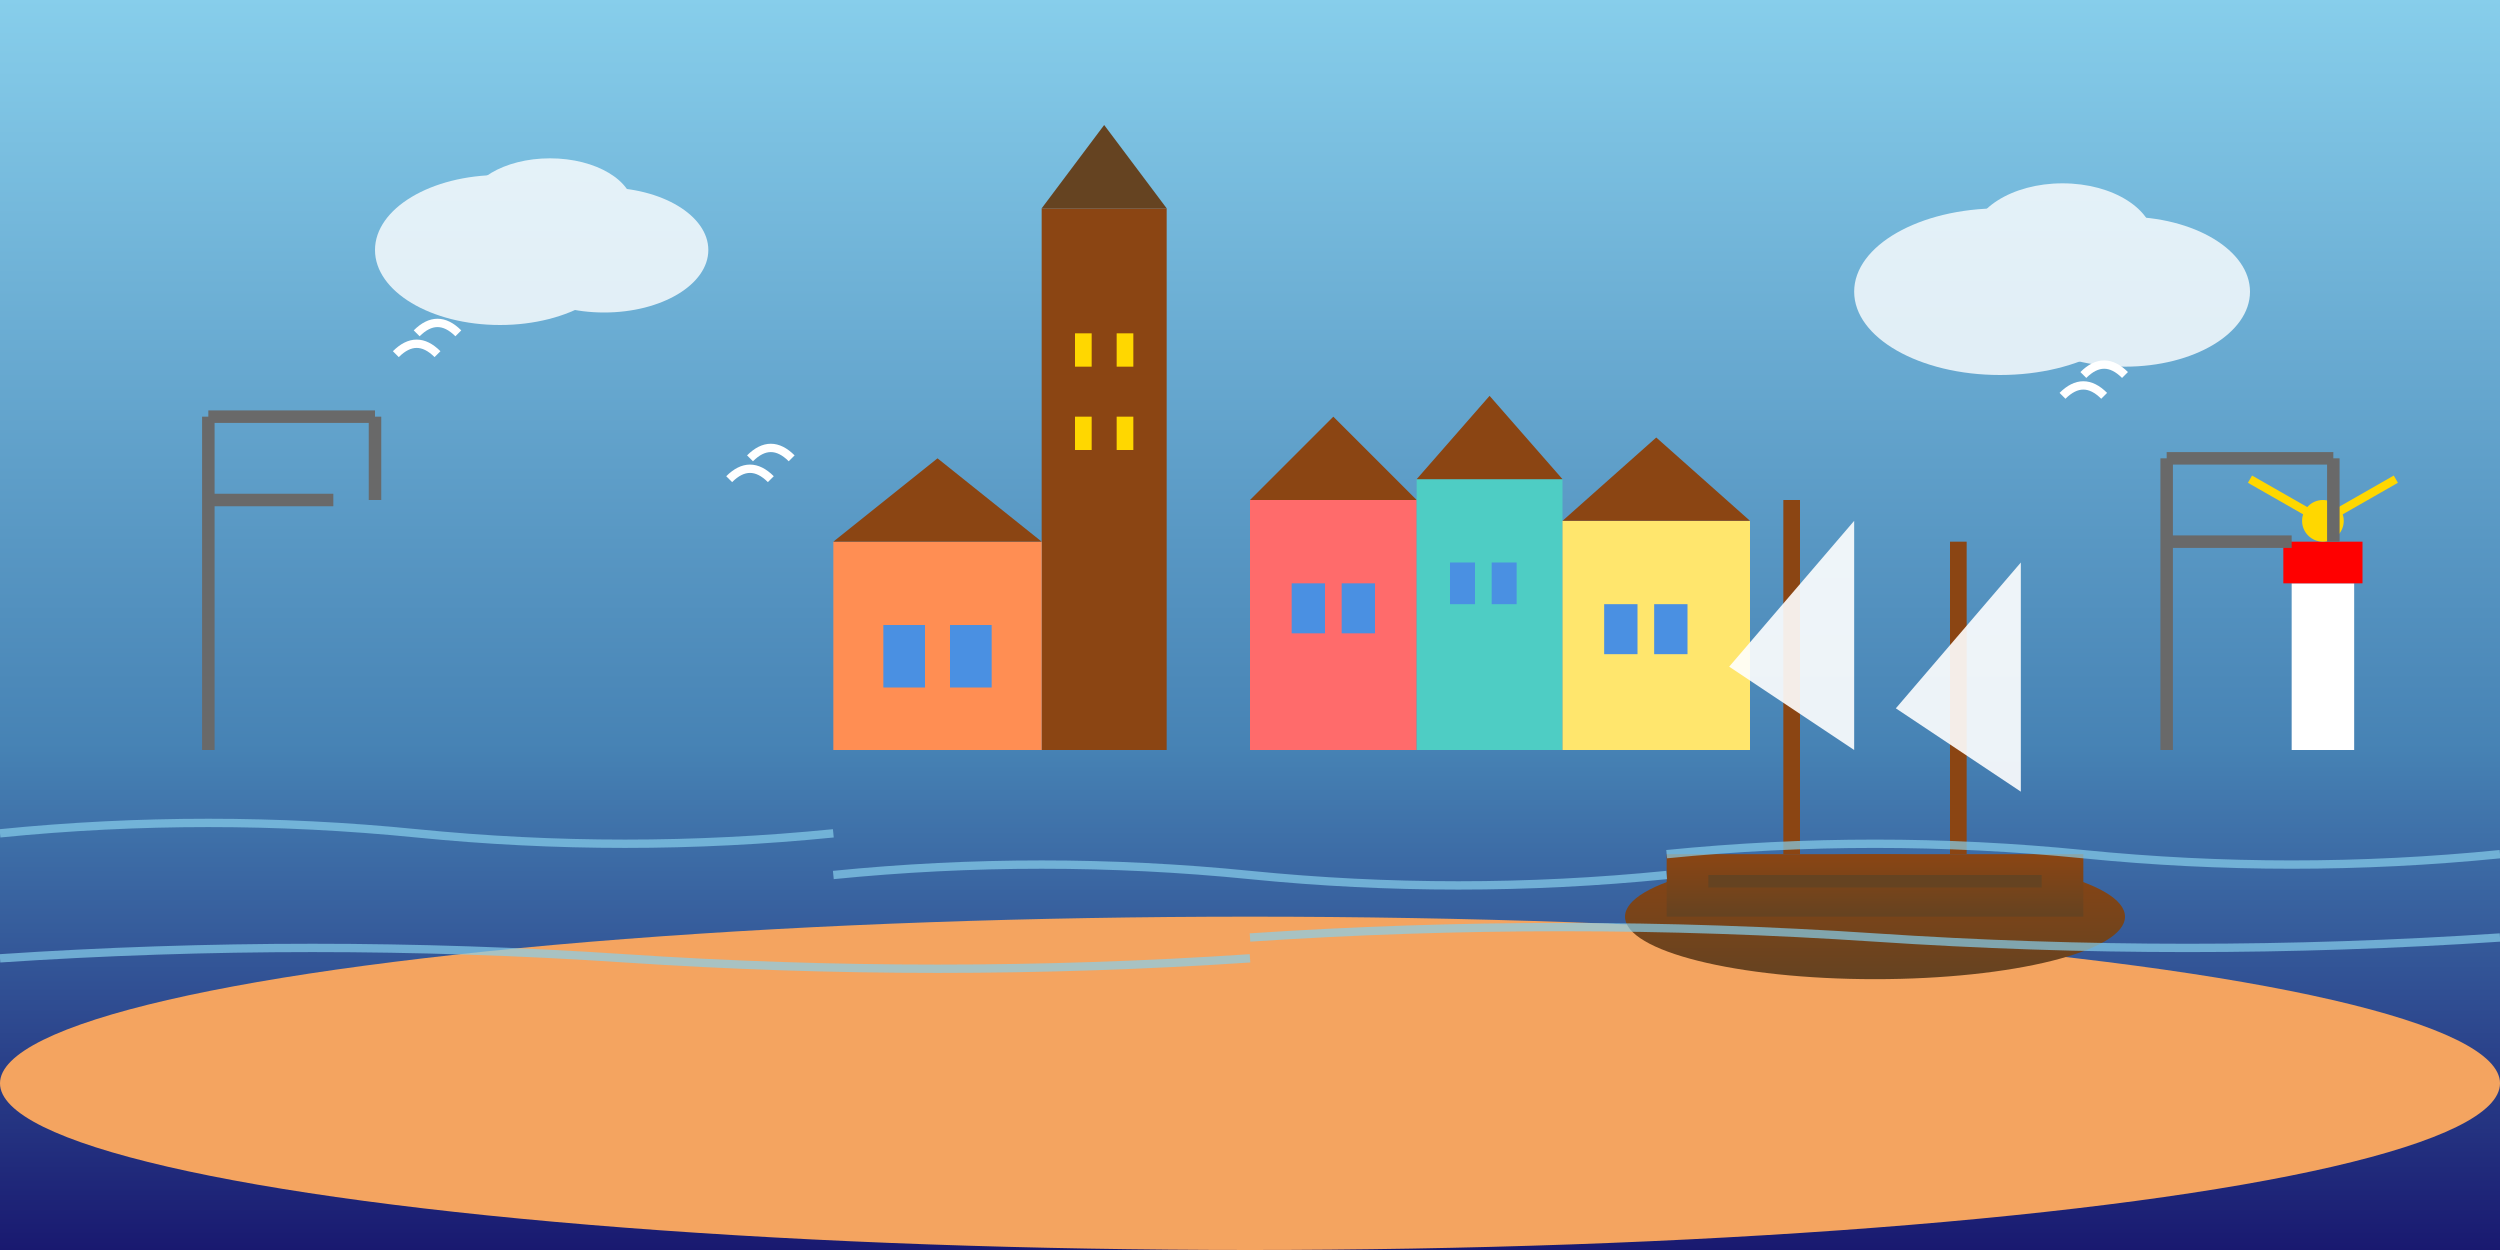
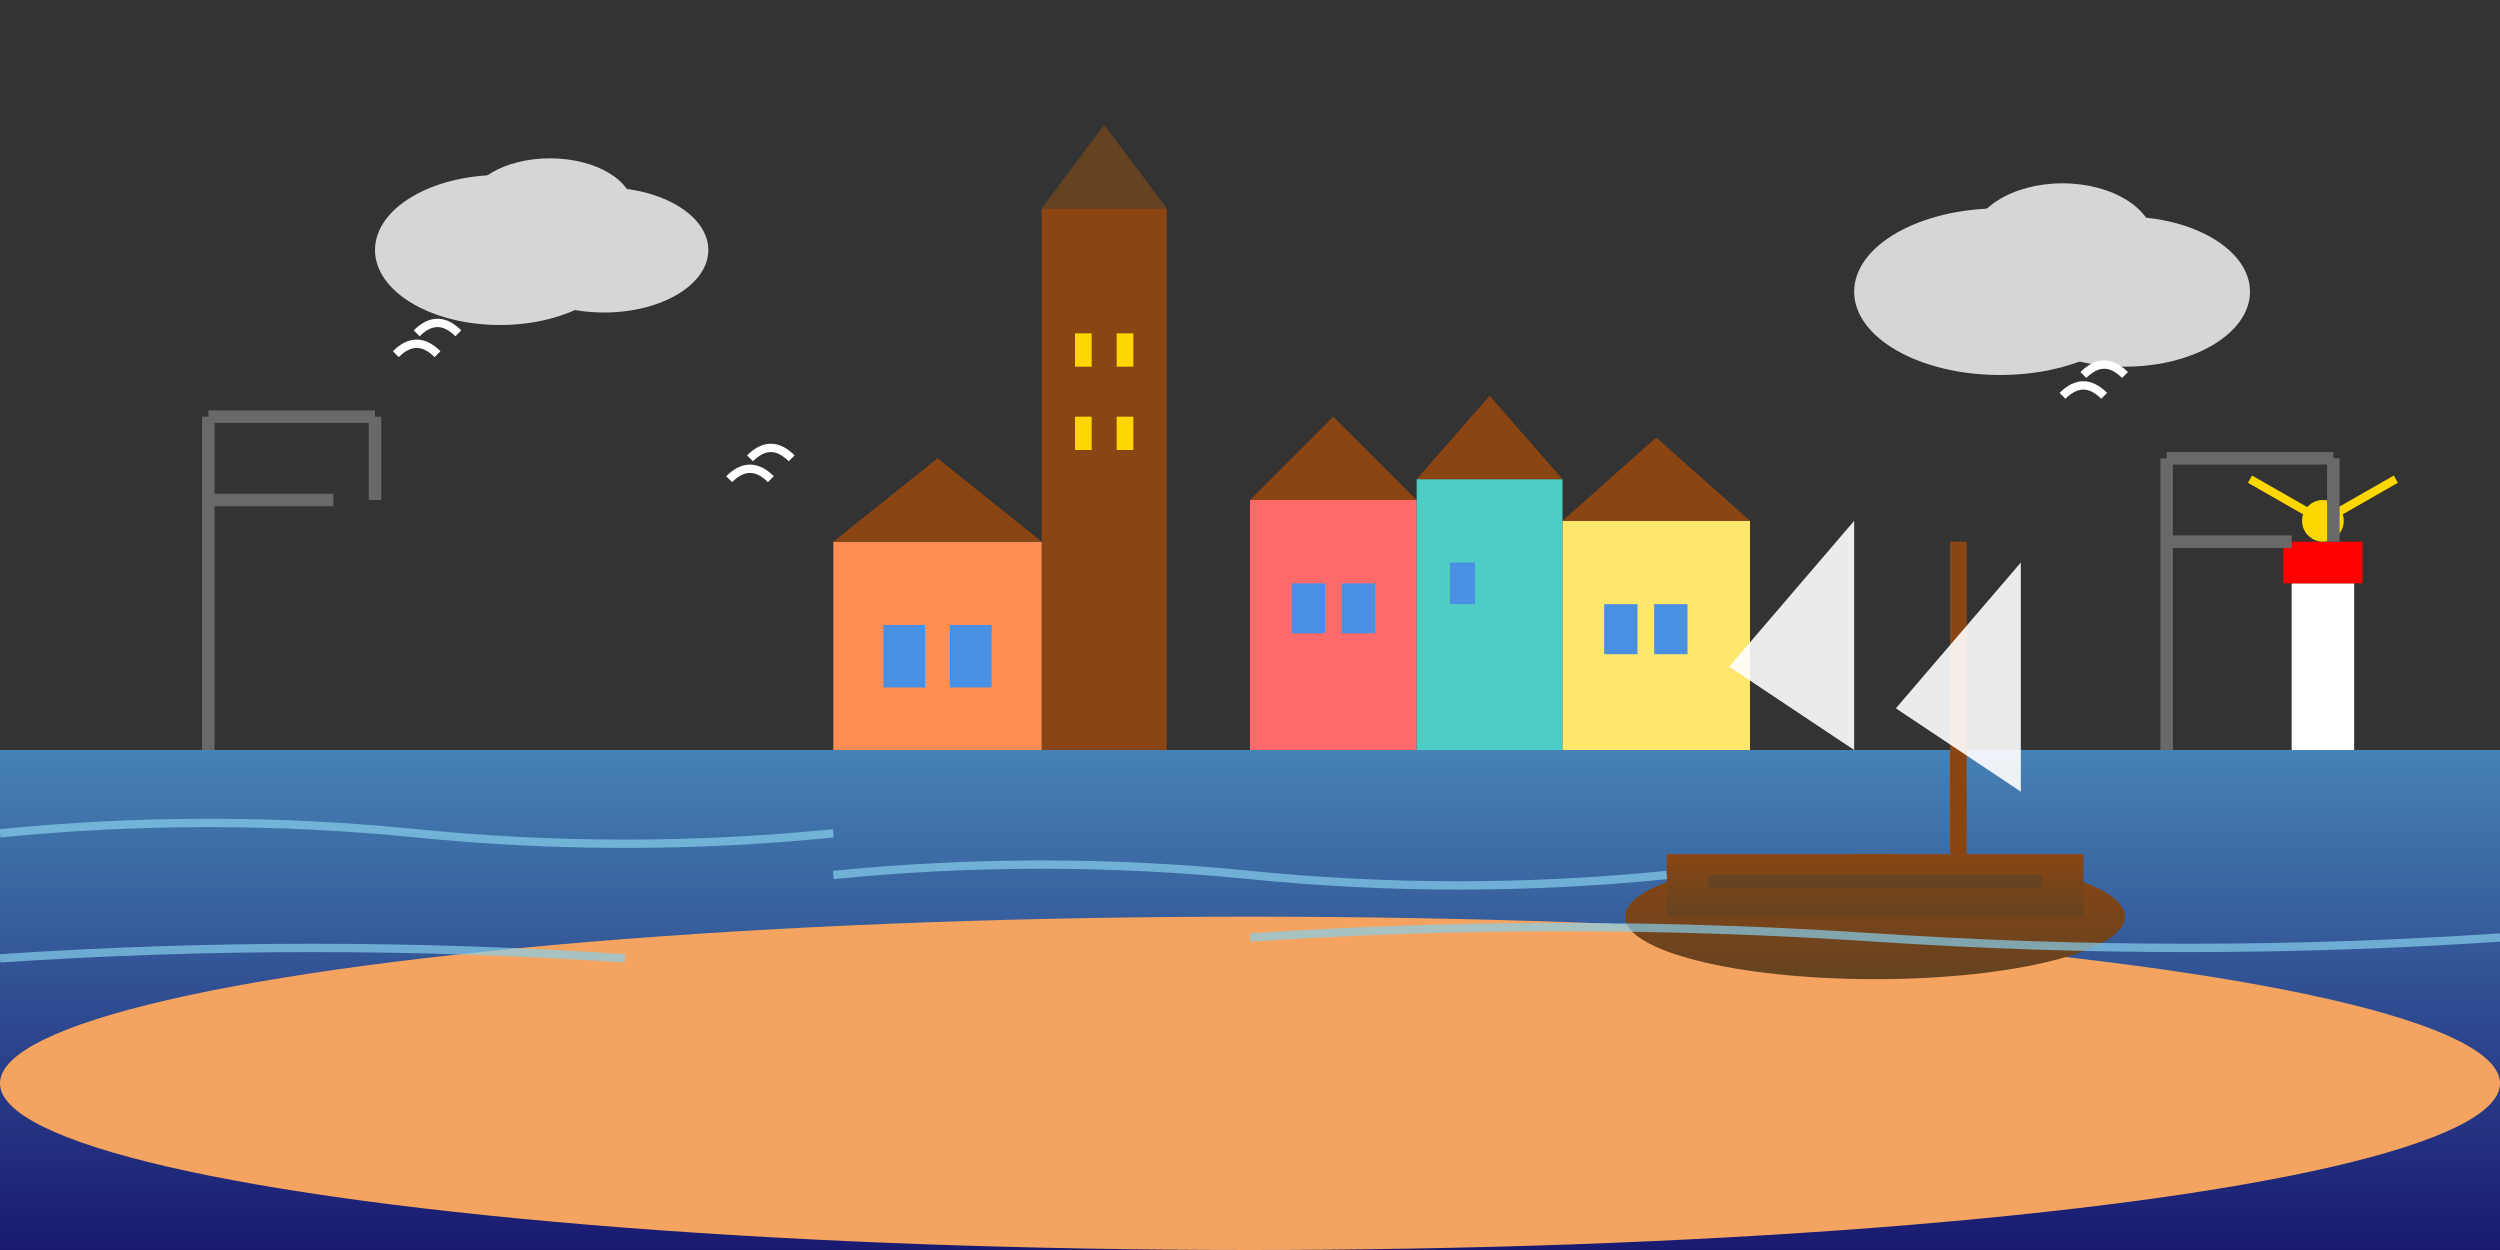
<svg xmlns="http://www.w3.org/2000/svg" viewBox="0 0 600 300">
  <rect x="0" y="0" width="600" height="300" fill="#333333" stroke="none" />
  <defs>
    <linearGradient id="seaSkyGradient" x1="0%" y1="0%" x2="0%" y2="100%">
      <stop offset="0%" style="stop-color:#87CEEB;stop-opacity:1" />
      <stop offset="100%" style="stop-color:#4682B4;stop-opacity:1" />
    </linearGradient>
    <linearGradient id="seaGradient" x1="0%" y1="0%" x2="0%" y2="100%">
      <stop offset="0%" style="stop-color:#4682B4;stop-opacity:1" />
      <stop offset="100%" style="stop-color:#191970;stop-opacity:1" />
    </linearGradient>
    <linearGradient id="shipGradient" x1="0%" y1="0%" x2="0%" y2="100%">
      <stop offset="0%" style="stop-color:#8B4513;stop-opacity:1" />
      <stop offset="100%" style="stop-color:#654321;stop-opacity:1" />
    </linearGradient>
  </defs>
-   <rect width="600" height="180" fill="url(#seaSkyGradient)" />
  <rect x="0" y="180" width="600" height="120" fill="url(#seaGradient)" />
  <ellipse cx="300" cy="260" rx="300" ry="40" fill="#F4A460" />
  <g>
    <rect x="250" y="50" width="30" height="130" fill="#8B4513" />
    <polygon points="250,50 265,30 280,50" fill="#654321" />
    <rect x="258" y="80" width="4" height="8" fill="#FFD700" />
    <rect x="268" y="80" width="4" height="8" fill="#FFD700" />
    <rect x="258" y="100" width="4" height="8" fill="#FFD700" />
    <rect x="268" y="100" width="4" height="8" fill="#FFD700" />
    <rect x="300" y="120" width="40" height="60" fill="#FF6B6B" />
    <polygon points="300,120 320,100 340,120" fill="#8B4513" />
    <rect x="310" y="140" width="8" height="12" fill="#4A90E2" />
    <rect x="322" y="140" width="8" height="12" fill="#4A90E2" />
    <rect x="340" y="115" width="35" height="65" fill="#4ECDC4" />
    <polygon points="340,115 357.5,95 375,115" fill="#8B4513" />
    <rect x="348" y="135" width="6" height="10" fill="#4A90E2" />
-     <rect x="358" y="135" width="6" height="10" fill="#4A90E2" />
    <rect x="375" y="125" width="45" height="55" fill="#FFE66D" />
    <polygon points="375,125 397.5,105 420,125" fill="#8B4513" />
    <rect x="385" y="145" width="8" height="12" fill="#4A90E2" />
    <rect x="397" y="145" width="8" height="12" fill="#4A90E2" />
    <rect x="200" y="130" width="50" height="50" fill="#FF8E53" />
    <polygon points="200,130 225,110 250,130" fill="#8B4513" />
    <rect x="212" y="150" width="10" height="15" fill="#4A90E2" />
    <rect x="228" y="150" width="10" height="15" fill="#4A90E2" />
  </g>
  <g>
    <ellipse cx="450" cy="220" rx="60" ry="15" fill="url(#shipGradient)" />
    <rect x="400" y="205" width="100" height="15" fill="url(#shipGradient)" />
-     <line x1="430" y1="205" x2="430" y2="120" stroke="#8B4513" stroke-width="4" />
    <line x1="470" y1="205" x2="470" y2="130" stroke="#8B4513" stroke-width="4" />
    <polygon points="415,160 445,125 445,180" fill="white" opacity="0.9" />
    <polygon points="455,170 485,135 485,190" fill="white" opacity="0.9" />
    <rect x="410" y="210" width="80" height="3" fill="#654321" />
  </g>
  <g stroke="#FFFFFF" stroke-width="2" fill="none">
    <path d="M 100 80 Q 105 75 110 80" />
    <path d="M 95 85 Q 100 80 105 85" />
    <path d="M 500 90 Q 505 85 510 90" />
    <path d="M 495 95 Q 500 90 505 95" />
    <path d="M 180 110 Q 185 105 190 110" />
    <path d="M 175 115 Q 180 110 185 115" />
  </g>
  <g fill="white" opacity="0.8">
    <ellipse cx="120" cy="60" rx="30" ry="18" />
    <ellipse cx="145" cy="60" rx="25" ry="15" />
    <ellipse cx="132" cy="50" rx="20" ry="12" />
    <ellipse cx="480" cy="70" rx="35" ry="20" />
    <ellipse cx="510" cy="70" rx="30" ry="18" />
    <ellipse cx="495" cy="58" rx="22" ry="14" />
  </g>
  <g>
    <rect x="550" y="140" width="15" height="40" fill="#FFFFFF" />
    <rect x="548" y="130" width="19" height="10" fill="#FF0000" />
    <circle cx="557.5" cy="125" r="5" fill="#FFD700" />
    <line x1="557.5" y1="125" x2="540" y2="115" stroke="#FFD700" stroke-width="2" />
    <line x1="557.5" y1="125" x2="575" y2="115" stroke="#FFD700" stroke-width="2" />
  </g>
  <g stroke="#87CEEB" stroke-width="2" fill="none" opacity="0.7">
    <path d="M 0 200 Q 50 195 100 200 T 200 200" />
    <path d="M 200 210 Q 250 205 300 210 T 400 210" />
-     <path d="M 400 205 Q 450 200 500 205 T 600 205" />
-     <path d="M 0 230 Q 75 225 150 230 T 300 230" />
+     <path d="M 0 230 Q 75 225 150 230 " />
    <path d="M 300 225 Q 375 220 450 225 T 600 225" />
  </g>
  <g stroke="#696969" stroke-width="3" fill="none">
    <line x1="50" y1="180" x2="50" y2="100" />
    <line x1="50" y1="100" x2="90" y2="100" />
    <line x1="90" y1="100" x2="90" y2="120" />
    <line x1="50" y1="120" x2="80" y2="120" />
    <line x1="520" y1="180" x2="520" y2="110" />
    <line x1="520" y1="110" x2="560" y2="110" />
    <line x1="560" y1="110" x2="560" y2="130" />
    <line x1="520" y1="130" x2="550" y2="130" />
  </g>
</svg>